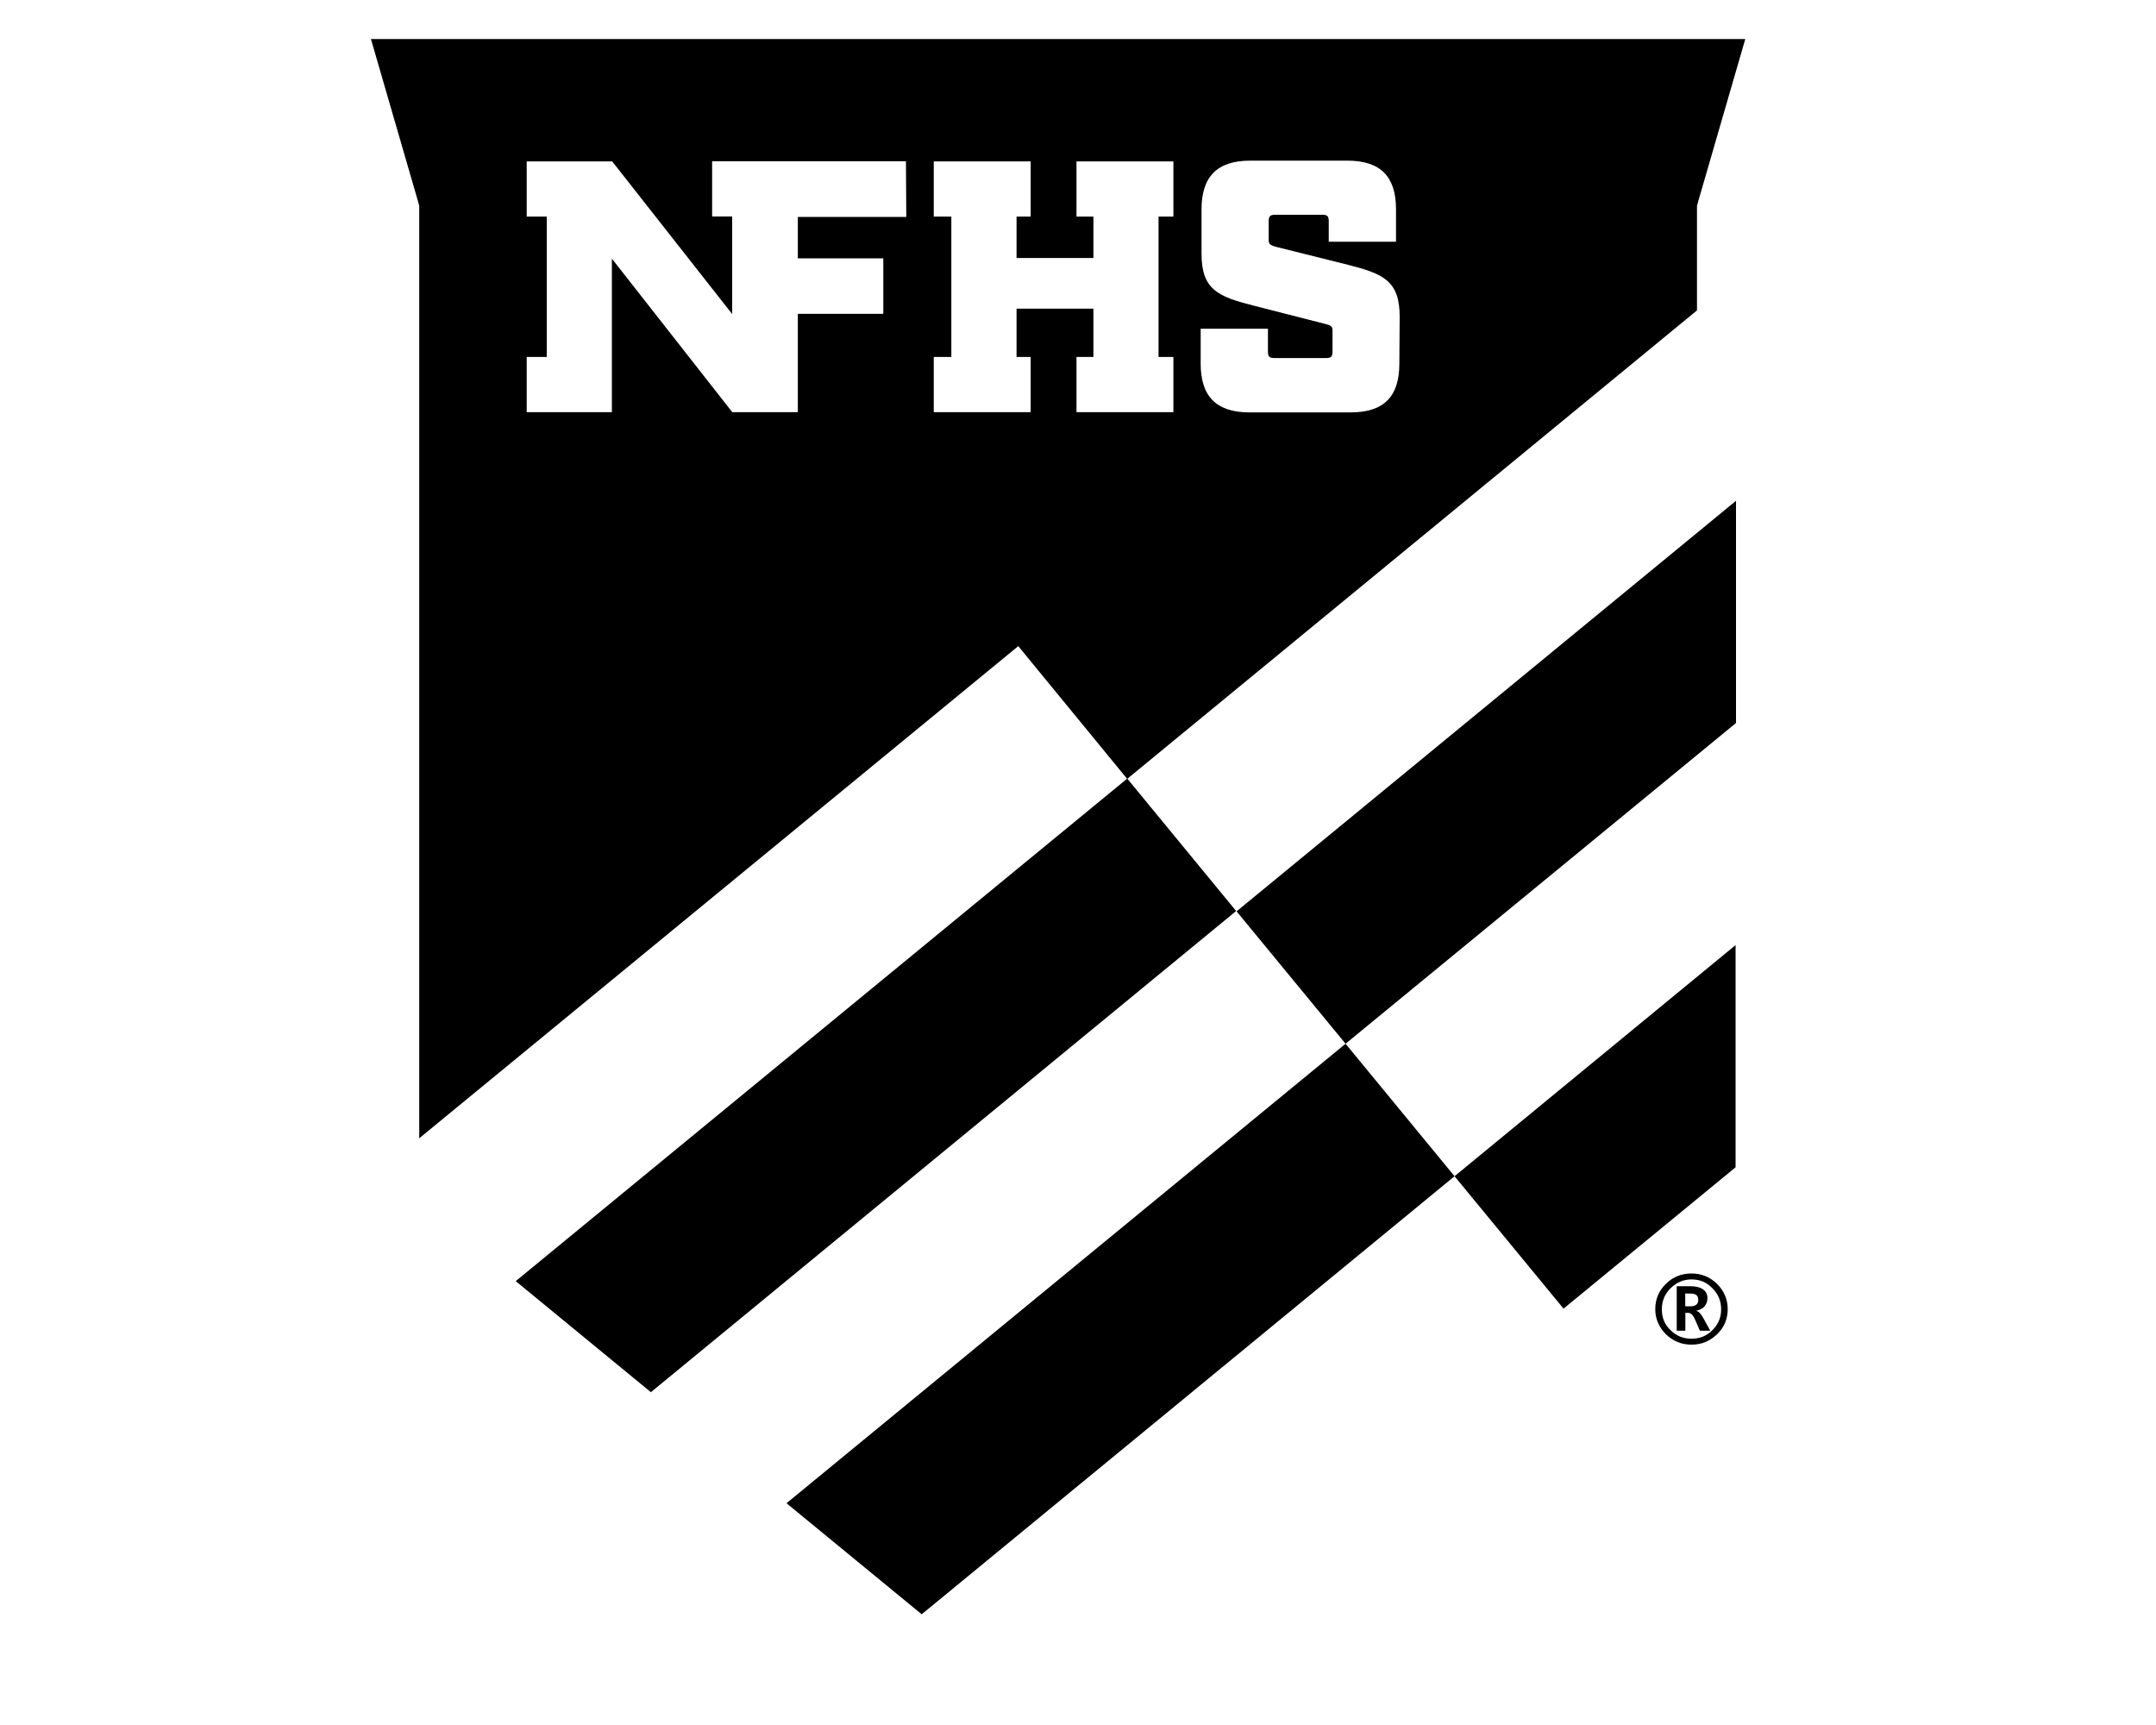
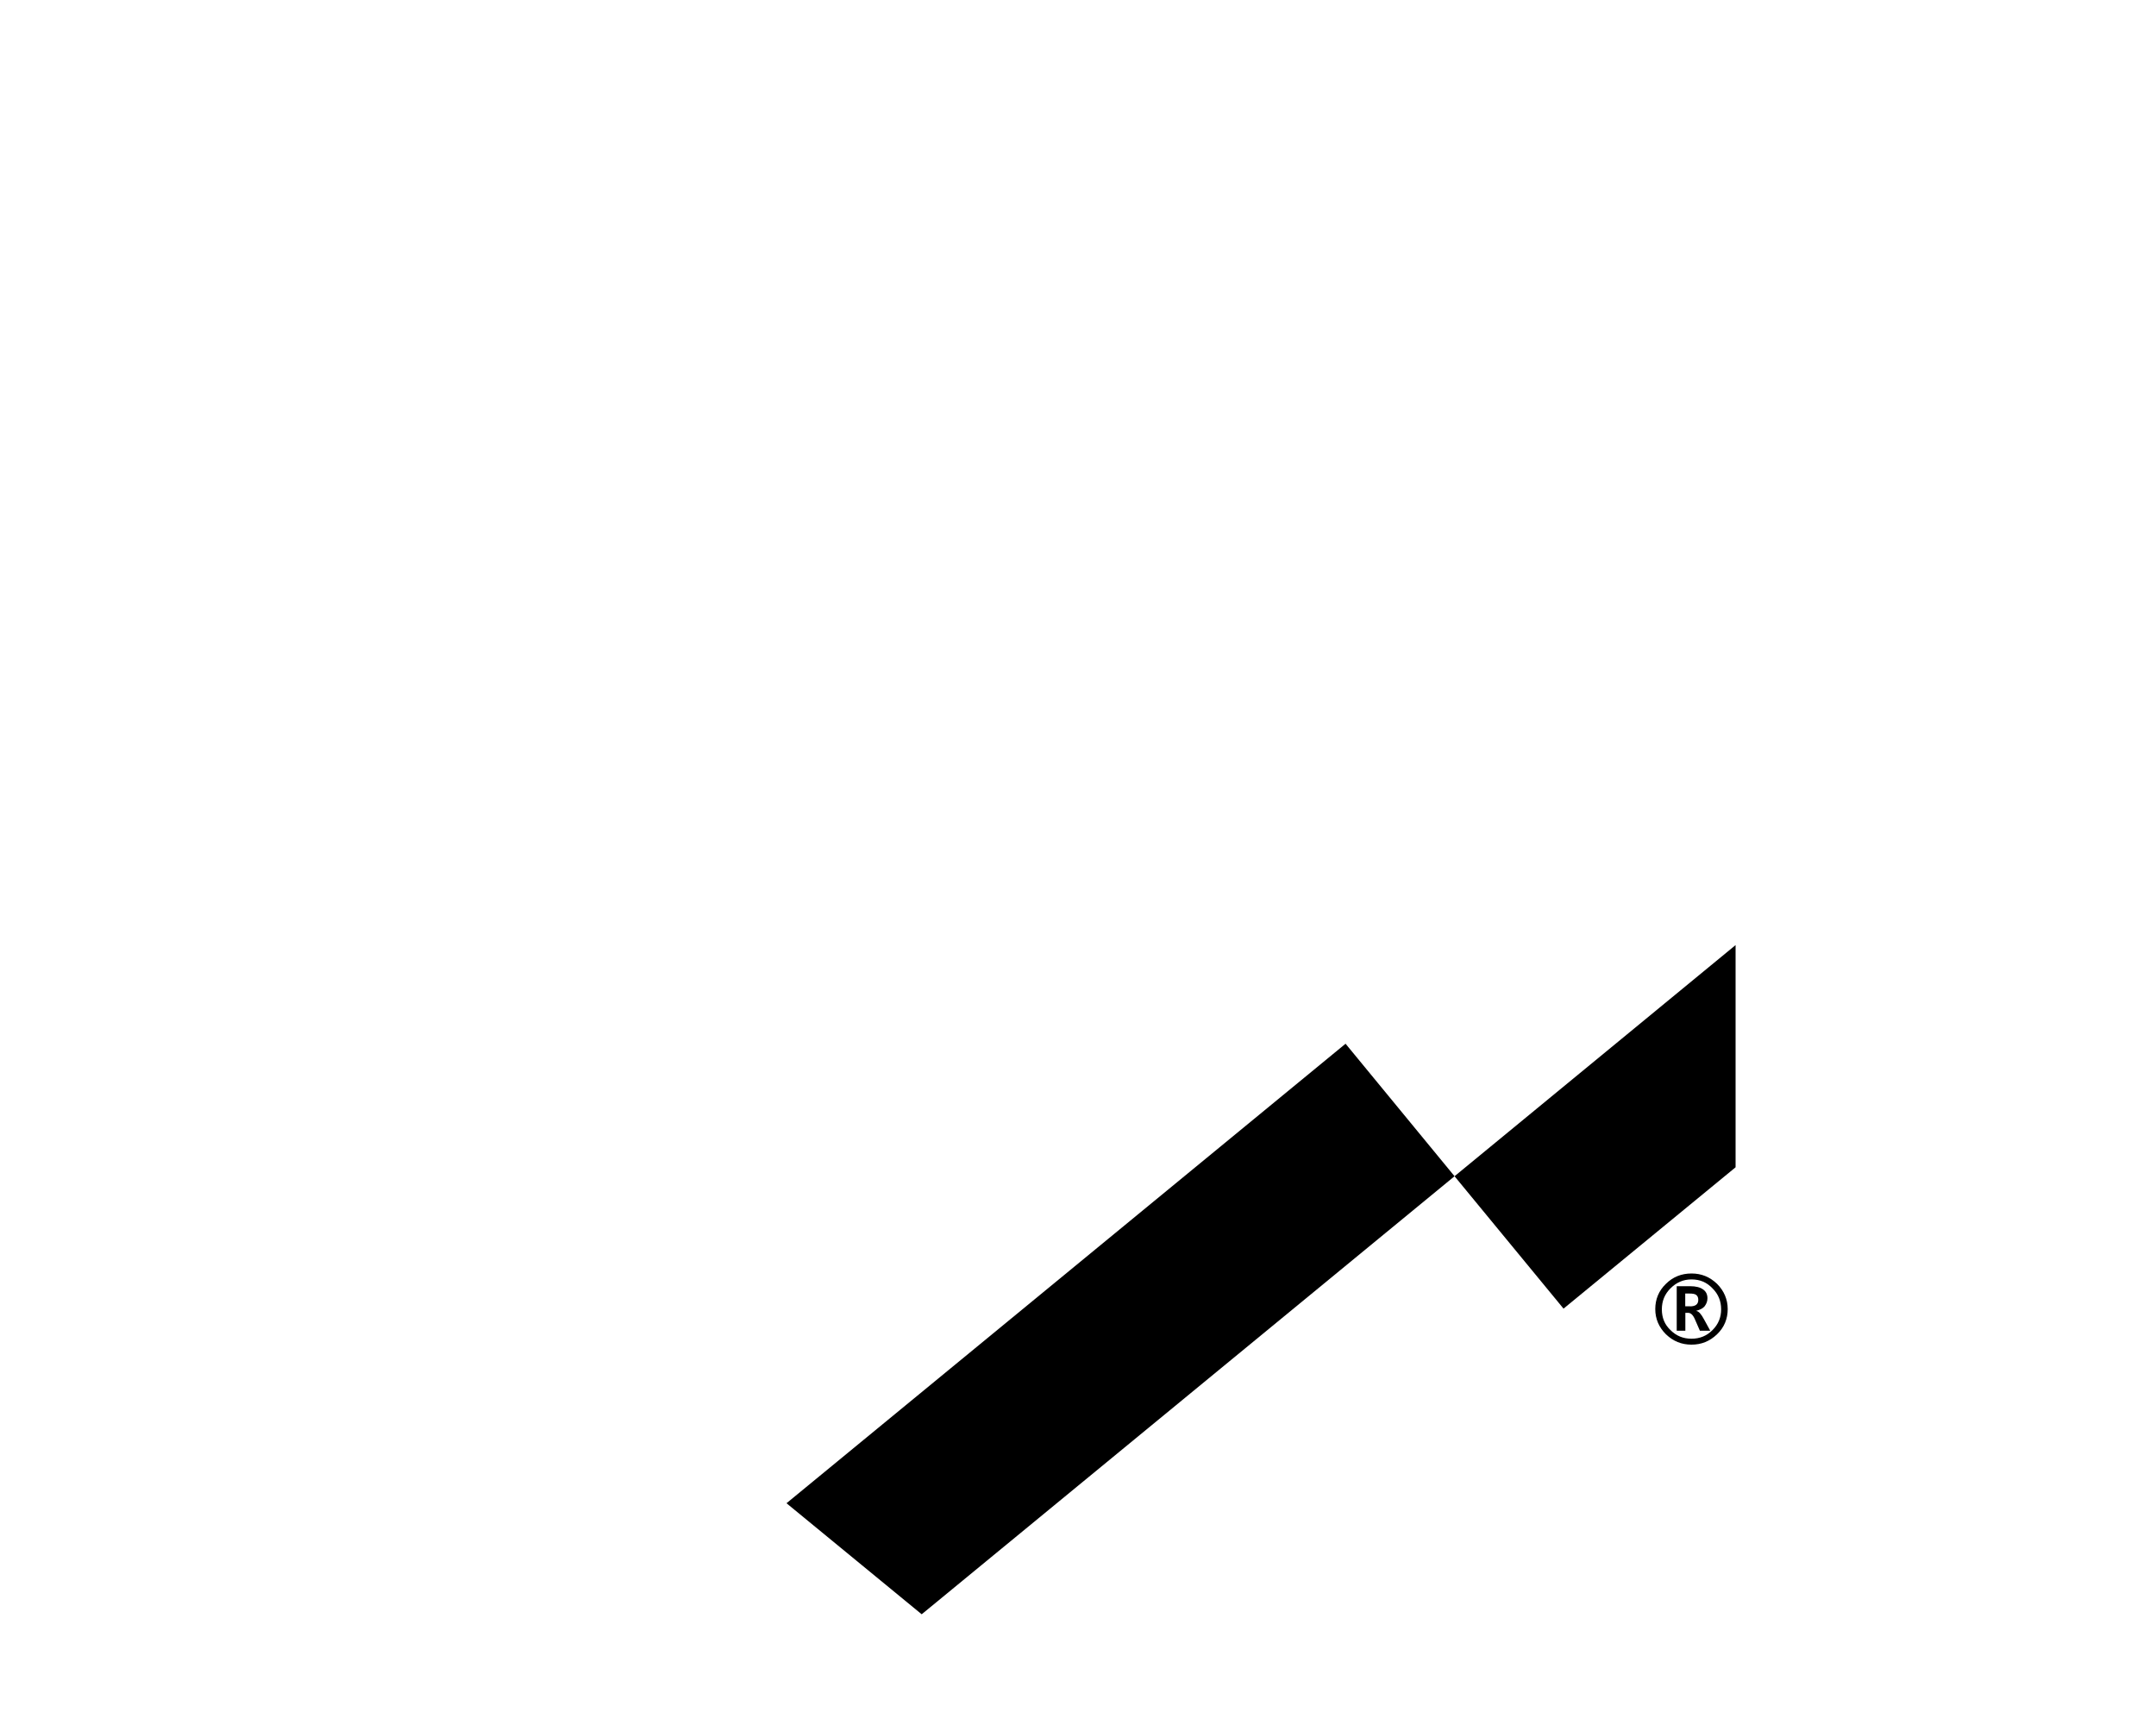
<svg xmlns="http://www.w3.org/2000/svg" id="d" viewBox="0 0 20 16">
-   <path d="M10.458,7.223L15.742,2.879v-.969l.013-.048,.435-1.5H3.441l.435,1.5,.013,.048V10.558l5.557-4.565,1.009,1.23-5.671,4.66,1.254,1.03,5.429-4.463-1.009-1.227Zm.68-3.854v-.32h.624v.211c0,.048,.013,.061,.061,.061h.477c.048,0,.061-.013,.061-.061v-.195c0-.038-.016-.048-.07-.061l-.665-.17c-.326-.083-.48-.147-.48-.48v-.413c0-.304,.147-.451,.451-.451h.902c.307,0,.451,.147,.451,.451v.301h-.624v-.189c0-.048-.013-.061-.061-.061h-.435c-.048,0-.061,.013-.061,.061v.173c0,.035,.01,.048,.07,.064l.665,.166c.326,.083,.48,.147,.48,.48l-.003,.432v.006c0,.304-.144,.451-.451,.451h-.941c-.304,0-.451-.147-.451-.451v-.006Zm-2.732-1.36v.003h-1.005v.384h.793v.512h-.003v.003h-.79v.909h-.003v.003h-.605l-1.117-1.424v1.424h-.79v-.512h.186v-1.302h-.186v-.512h.793l1.113,1.416v-.905h-.186v-.512h1.798l.003,.512h-.003Zm1.024,.854v.448h.131v.512h-.899v-.512h.163v-1.302h-.163v-.512h.899v.512h-.131v.384h.713v-.384h-.157v-.512h.899v.512h-.138v1.302h.138v.512h-.899v-.512h.157v-.448h-.713Z" />
  <polygon points="8.55 14.973 13.493 10.91 12.482 9.681 7.296 13.943 8.55 14.973" />
  <polygon points="15.041 11.697 16.1 10.827 16.1 8.766 13.493 10.91 14.504 12.138 15.041 11.697" />
-   <polygon points="12.482 9.681 16.104 6.706 16.104 4.645 11.471 8.453 12.482 9.681" />
  <path d="M15.691,11.812c-.093,0-.173,.032-.237,.096-.067,.064-.099,.144-.099,.234,0,.093,.035,.17,.099,.234,.067,.064,.144,.096,.237,.096s.17-.032,.237-.096c.067-.064,.099-.144,.099-.234,0-.09-.035-.17-.099-.234-.067-.064-.144-.096-.237-.096Zm.195,.525c-.054,.054-.118,.08-.195,.08s-.141-.026-.195-.08c-.054-.051-.08-.115-.08-.192s.026-.141,.08-.195,.118-.083,.195-.083,.141,.026,.195,.083c.054,.054,.08,.118,.08,.195,0,.074-.026,.138-.08,.192Z" />
  <path d="M15.736,12.161v-.003c.035-.01,.061-.022,.077-.042,.016-.022,.026-.045,.026-.074,0-.035-.013-.064-.042-.083-.026-.019-.067-.029-.118-.029h-.125v.413h.08v-.166h.026c.026,0,.048,.022,.067,.07l.042,.096h.096l-.058-.106c-.026-.048-.048-.074-.07-.077Zm-.058-.045h-.045v-.118h.038c.029,0,.051,.003,.064,.013s.019,.026,.019,.045c0,.042-.026,.061-.077,.061Z" />
</svg>